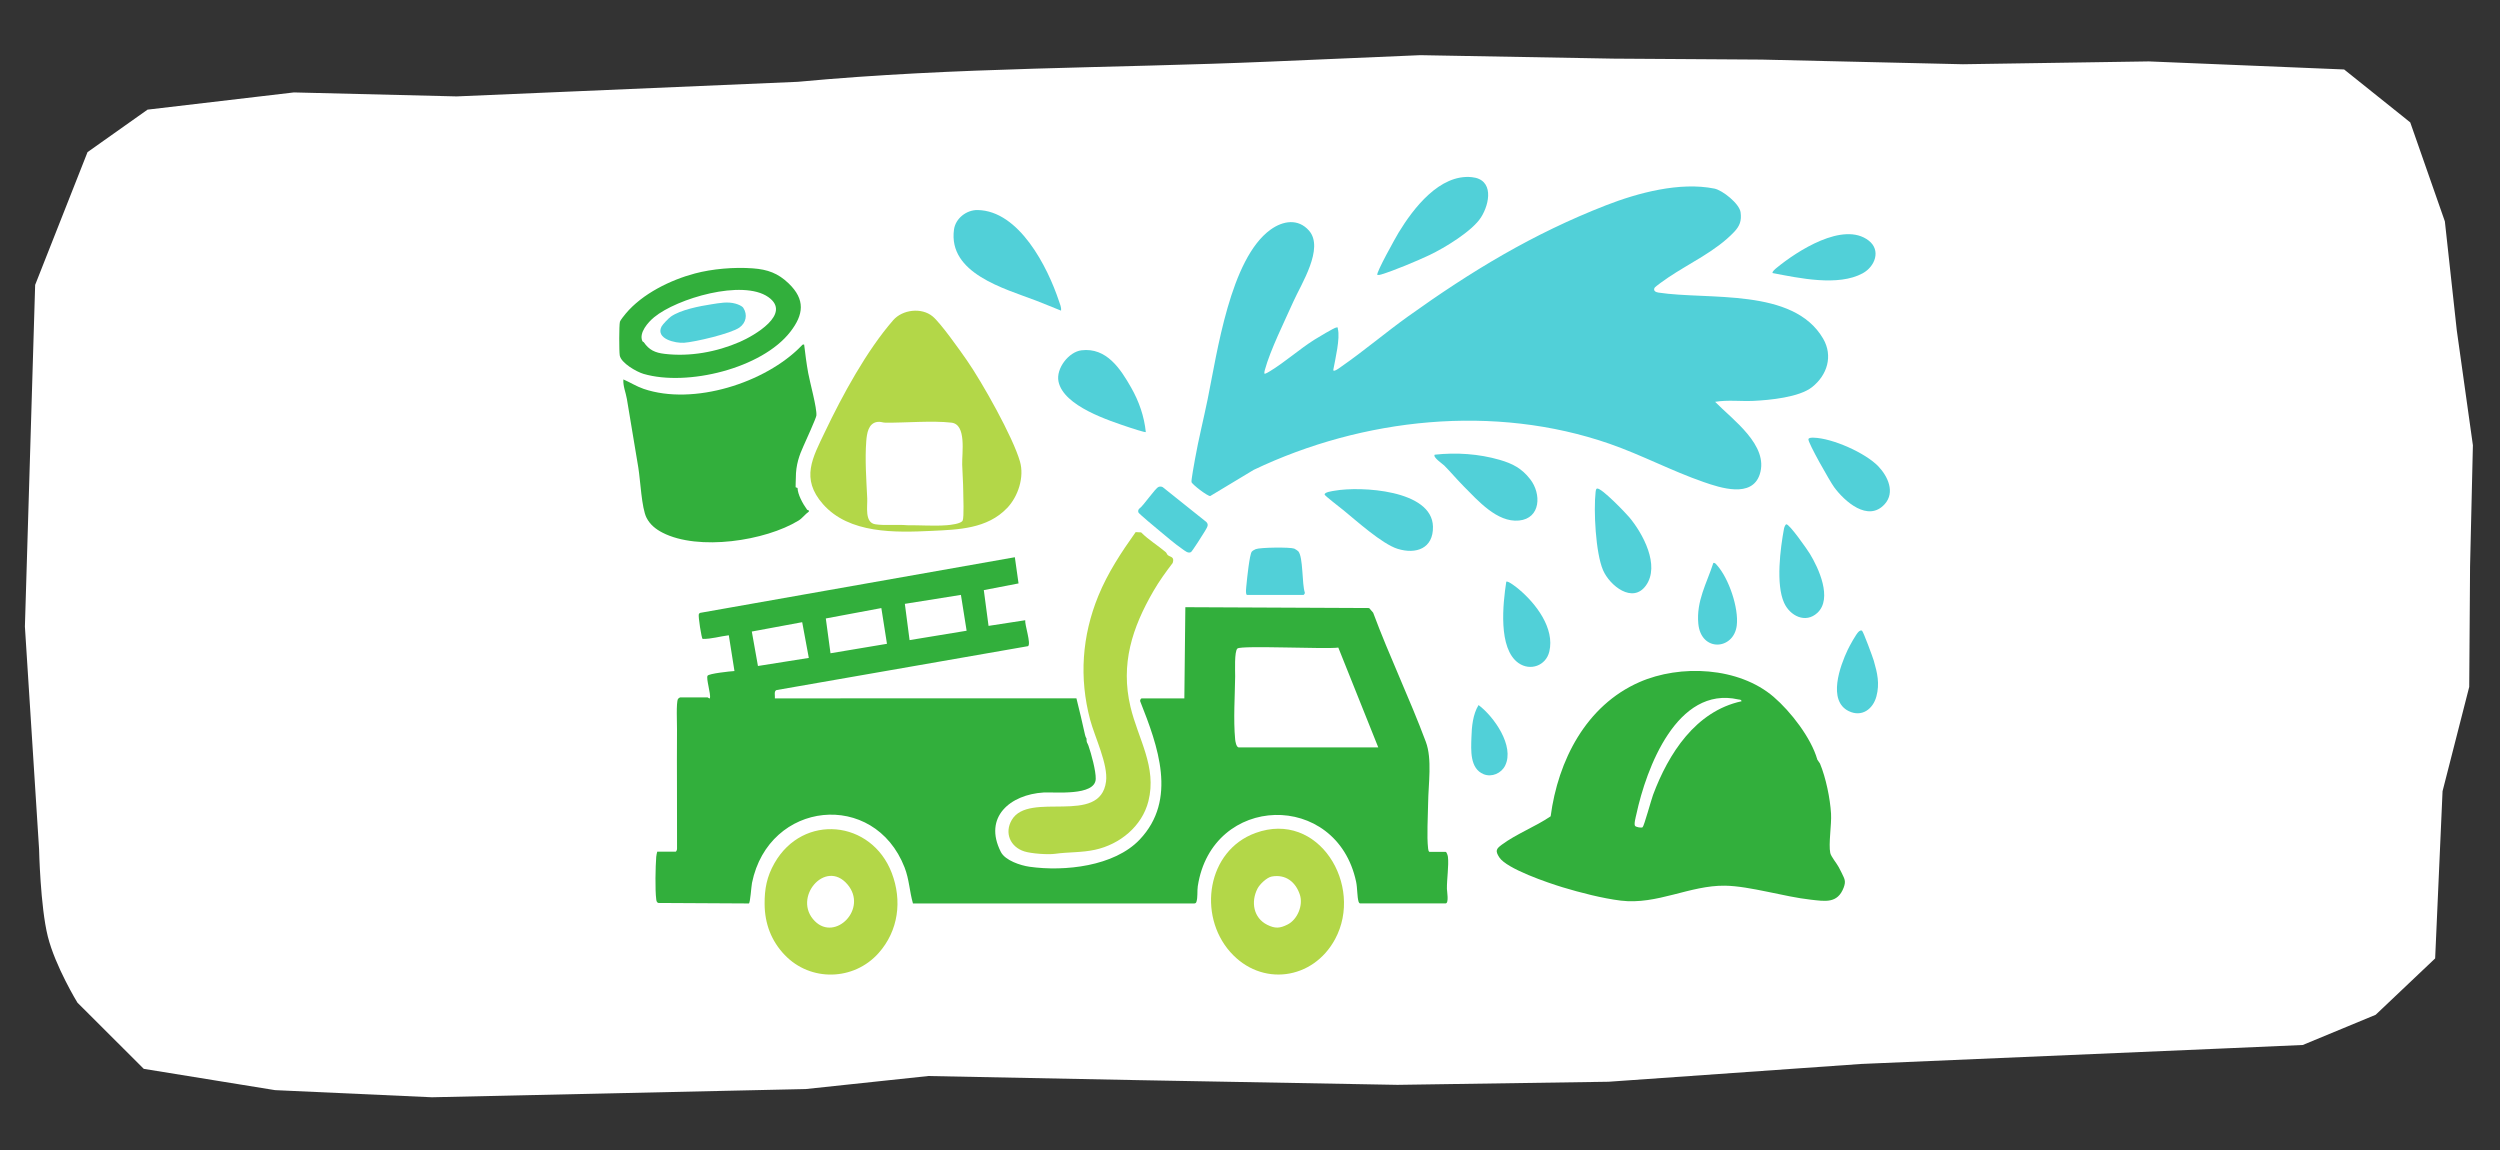
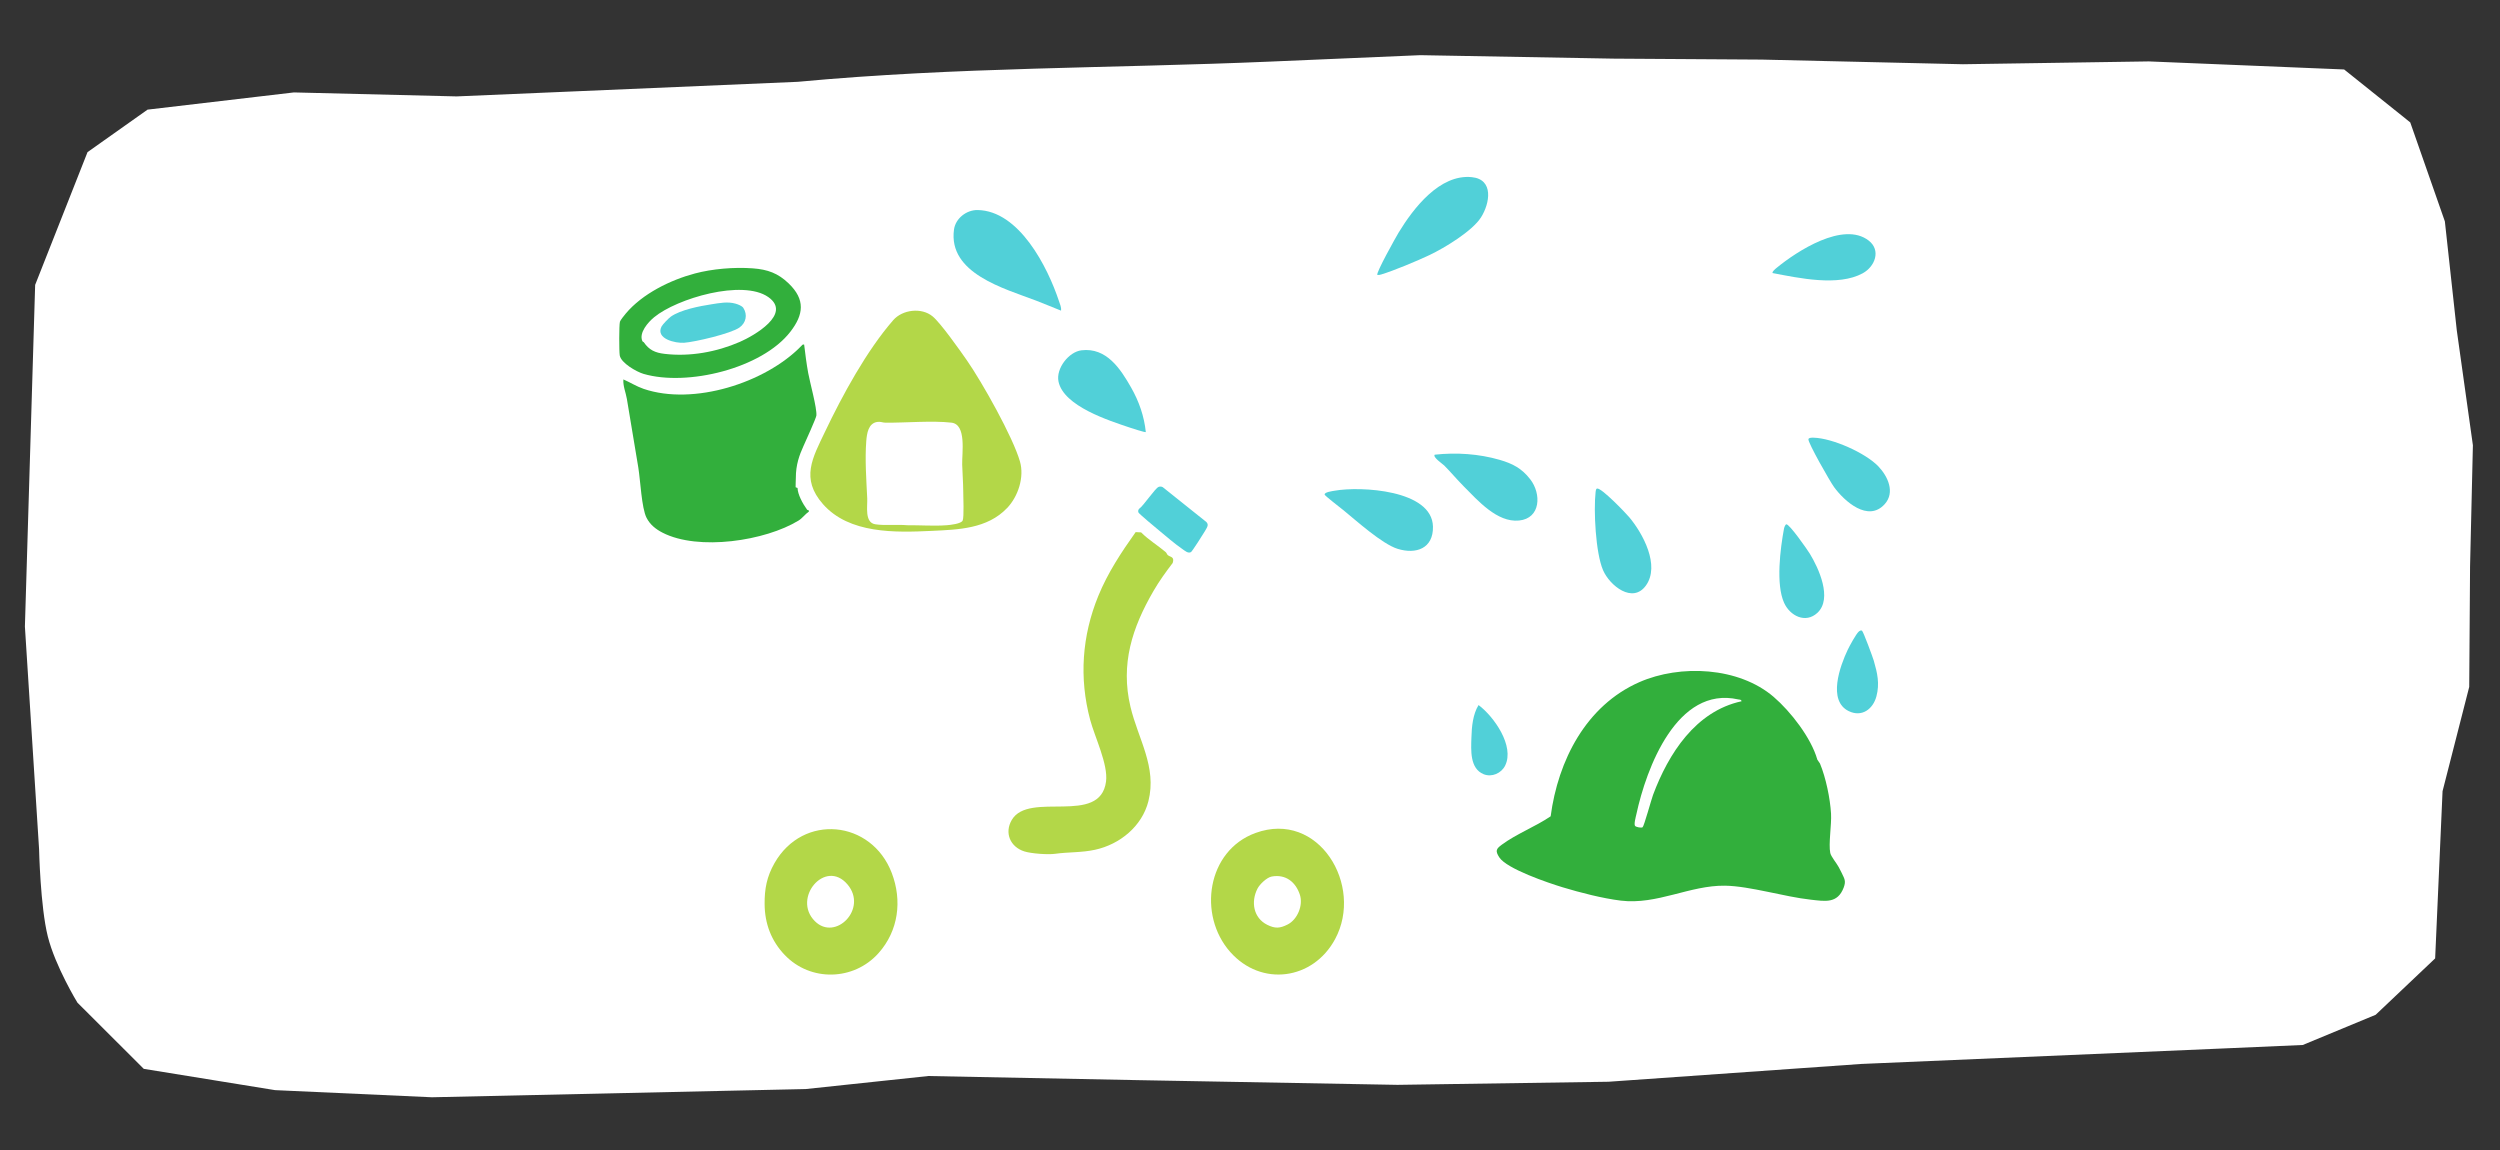
<svg xmlns="http://www.w3.org/2000/svg" width="650" height="299" viewBox="0 0 650 299" fill="none">
  <rect x="0" y="0" width="650" height="299" fill="#333333" stroke="none" />
  <path d="M419.416 15.244L458.095 15.494L510.354 16.703L558.7 15.967L609.476 18.061L626.664 31.825L635.665 57.563L638.762 85.874L642.954 115.771L642.216 147.272L641.998 178.592L635.064 205.714L633.14 249.187L617.677 263.841L598.724 271.695L578.01 272.601L483.918 276.628L418.214 281.254L363.335 282.061L295.774 280.836L241.359 279.766L209.488 283.153L112.301 285.289L71.511 283.436L37.38 277.901L20.131 260.687C20.131 260.687 14.374 251.265 12.427 243.469C10.48 235.674 10.159 220.762 10.159 220.762L6.475 162.912L9.14 74.07L22.756 39.554L38.364 28.505L76.414 24.031L118.723 25.066L147.837 23.821L207.447 21.27C248.656 17.411 288.936 17.783 330.213 16.016L369.268 14.345L419.416 15.244Z" fill="white" />
  <g clip-path="url(#clip0_810_87)">
    <path d="M261.85 132.08C256.69 137.51 249.17 137.7 242.23 138.03C232.78 138.47 220.8 138.83 213.97 131.07C208.11 124.41 211.26 119.06 214.5 112.26C219.03 102.76 225.33 91.17 232.23 83.25C234.64 80.48 239.6 79.88 242.48 82.26C244.57 83.98 249.6 91.11 251.38 93.67C255.32 99.33 263.36 113.61 265.19 119.99C266.36 124.04 264.74 129.05 261.85 132.09V132.08ZM228.11 109.7C225.76 110.03 225.39 112.7 225.23 114.67C224.86 119.48 225.25 124.79 225.48 129.58C225.58 131.61 224.74 135.86 227.56 136.31C229.94 136.69 233.39 136.33 235.88 136.56C239.13 136.53 242.87 136.81 246.14 136.56C247.09 136.49 249.92 136.19 250.3 135.33C250.68 134.47 250.45 129 250.44 127.62C250.42 125.34 250.24 123.08 250.17 120.79C250.09 117.76 251.35 110.34 247.37 109.89C242.39 109.32 235.46 109.94 230.23 109.9C229.48 109.9 228.98 109.57 228.1 109.7H228.11Z" fill="#B3D748" />
    <path d="M303.62 144.32C304.24 144.88 305.45 144.67 304.9 146.37C303.12 148.7 301.39 151.09 299.92 153.63C294.36 163.21 291.29 172.64 293.92 183.76C295.89 192.11 300.85 199.38 298.58 208.33C296.92 214.85 291.17 219.52 284.75 220.93C281.2 221.71 277.84 221.5 274.31 221.99C272.46 222.25 268.15 221.94 266.34 221.37C262.68 220.22 261.08 216.57 263.06 213.19C267.53 205.56 286.05 214.8 287.57 203.2C288.15 198.75 284.64 191.64 283.44 187.14C280.54 176.25 281.32 165.32 285.56 154.94C288.02 148.92 291.53 143.62 295.27 138.35L296.69 138.42C298.61 140.36 301.01 141.79 303.07 143.54C303.33 143.76 303.41 144.13 303.62 144.33V144.32Z" fill="#B3D748" />
    <path d="M204.04 248.31C200.53 244.64 198.84 240.16 198.8 235.08C198.76 231.14 199.37 227.92 201.37 224.41C208.8 211.39 226.6 213.2 231.86 226.98C234.59 234.14 233.62 241.97 228.43 247.8C221.98 255.04 210.72 255.29 204.05 248.31H204.04ZM211.86 239.5C217.19 244.85 225.73 236.26 220.33 229.93C214.58 223.19 205.88 233.51 211.86 239.5Z" fill="#B3D748" />
    <path d="M319.85 247.5C311.36 237.89 313.83 221.18 326.41 216.58C342.87 210.56 354.63 230.24 347.13 244.16C341.38 254.84 327.9 256.63 319.85 247.5ZM330.64 227.9C329.36 228.14 327.52 229.91 326.94 231.05C325.19 234.47 325.88 238.66 329.48 240.45C331.52 241.46 332.75 241.4 334.78 240.37C337.33 239.09 338.86 235.39 337.98 232.67C336.9 229.32 334.28 227.23 330.63 227.9H330.64Z" fill="#B3D748" />
-     <path d="M376.47 222.82C376.43 222.49 376.15 221.48 375.85 221.48H371.69C371.42 221.48 371.34 220.88 371.31 220.64C370.93 217.39 371.27 212.31 371.31 208.87C371.37 203.77 372.4 197.38 370.71 192.86C366.49 181.56 361.23 170.62 357.02 159.3L355.97 158.09L308.19 157.87L307.93 181.59H296.8C296.63 181.59 296.32 182.12 296.47 182.38C301.04 193.93 306.19 207.89 296.31 218.3C289.7 225.26 276.8 226.64 267.7 225.36C265.33 225.03 261.36 223.72 260.23 221.52C255.58 212.41 262.71 206.58 271.33 206.05C274.11 205.88 284.76 207.05 284.89 202.52C284.95 200.44 283.73 195.98 283.01 193.91C282.66 192.9 282.5 193.31 282.49 192C282.49 191.93 282.26 191.77 282.08 190.94C281.4 187.81 280.64 184.67 279.87 181.56L201.47 181.58C201.55 180.93 201.17 179.69 201.88 179.42L267.3 168C268.13 167.36 266.41 162.45 266.56 161.26L257.02 162.73L255.79 153.43L264.82 151.69L263.86 144.88L182.06 159.34C181.88 159.4 181.75 159.51 181.69 159.7C181.5 160.26 182.39 165.94 182.67 166.12C184.96 166.16 187.22 165.44 189.49 165.17L190.96 174.47C189.89 174.53 184.32 175.12 183.97 175.69C183.53 176.4 184.86 180.43 184.59 181.56C184.33 181.65 184.06 181.32 183.98 181.32H176.88C176.75 181.32 176.36 181.59 176.27 181.75C175.77 182.65 176.04 188.16 176.02 189.64C176.02 189.72 176.02 189.8 176.02 189.88C175.95 200.12 176.07 210.36 176.03 220.6C176.08 220.85 175.85 221.44 175.65 221.44H170.88C170.77 221.89 170.66 222.3 170.62 222.77C170.42 225.36 170.3 231.34 170.62 233.8C170.67 234.22 170.71 234.54 171.12 234.77L194.7 234.9C195.07 234.81 195.33 230.47 195.52 229.55C199.88 208.11 227.31 205.3 235.19 225.53C236.42 228.7 236.46 231.74 237.37 234.9H310.5C310.81 234.88 310.97 234.78 311.07 234.48C311.45 233.34 311.24 231.63 311.42 230.43C315.1 206.32 347.55 205.49 352.59 229.26C352.94 230.89 352.83 233.14 353.24 234.48C353.29 234.66 353.42 234.78 353.57 234.89H375.84C376.79 234.89 376.2 231.67 376.2 231.11C376.16 228.56 376.73 225.04 376.46 222.77L376.47 222.82ZM249.84 154.66L251.32 163.99L236.49 166.43L235.26 157L249.85 154.67L249.84 154.66ZM229.15 158.1L230.61 167.39L215.93 169.85L214.71 160.8L229.14 158.1H229.15ZM197.07 173.17L195.47 164.2L208.57 161.77L210.29 171.06L197.06 173.16L197.07 173.17ZM322.01 194.32C321.41 194.15 321.2 192.8 321.14 192.25C320.65 187.02 321.08 181.06 321.14 175.86C321.15 174.55 320.89 169.3 321.74 168.61C322.78 167.75 344.84 168.83 347.96 168.37L358.35 194.33H322.01V194.32Z" fill="#32AF3C" />
    <path d="M472.47 197.45C472.49 197.53 473.14 198.4 473.2 198.53C474.72 202.19 475.84 207.6 476.07 211.55C476.24 214.44 475.38 219.41 475.87 221.78C476.06 222.7 477.55 224.47 478.07 225.46C478.27 225.83 478.66 226.59 478.82 226.92C479.55 228.49 480.02 229.01 479.36 230.77C477.76 234.98 474.54 234.33 470.83 233.92C463.98 233.18 455 230.38 448.53 230.28C439.34 230.14 430.88 235.31 421.4 234.16C416.72 233.59 410.81 232.07 406.27 230.69C402.61 229.58 391.76 225.91 389.82 222.92C388.7 221.2 389.03 220.69 390.44 219.64C394.21 216.84 399.24 214.91 403.17 212.24C405.09 197.74 412.35 183.46 426.23 177.36C436.88 172.68 452.08 173.4 461.15 181.19C465.61 185.02 470.88 191.85 472.48 197.42L472.47 197.45ZM452.81 182.33C452.71 181.83 452.3 181.92 451.95 181.85C435.98 178.25 428.03 199.79 425.47 211.65C425.33 212.3 424.74 214.37 425.14 214.76C425.46 215.07 426.74 215.3 427.07 215.09C427.44 214.85 429.35 207.86 429.79 206.68C433.79 195.97 440.85 184.91 452.8 182.33H452.81Z" fill="#32AF3C" />
    <path d="M209.08 89.59C209.37 92.05 209.69 94.55 210.13 96.98C210.57 99.41 212.44 106.14 212.26 108.04C212.2 108.69 209.42 114.84 208.91 115.96C207.85 118.28 206.91 120.83 206.92 124.22C206.92 124.89 206.83 126.26 206.86 126.65C206.87 126.8 207.37 126.77 207.37 126.92C207.41 128.5 208.63 130.85 209.83 132.51C209.96 132.69 210.45 132.55 210.29 133.02C209.37 133.66 208.58 134.76 207.65 135.33C198.99 140.64 181.59 143.29 172.27 138.5C170.51 137.59 169.01 136.42 168.09 134.6C166.81 132.08 166.5 124.83 165.96 121.56C164.98 115.62 163.98 109.67 162.99 103.73C162.71 102.05 161.95 100.39 162.08 98.65C163.86 99.42 165.48 100.47 167.33 101.1C180.28 105.52 199.02 99.55 208.33 89.96C208.56 89.72 208.65 89.5 209.06 89.59H209.08Z" fill="#32AF3C" />
    <path d="M205.5 86.25C198.11 95.81 178.66 100.53 167.32 97.21C165.49 96.67 161.45 94.38 161.13 92.39C160.96 91.29 160.94 84.59 161.18 83.65C161.28 83.27 162.37 81.91 162.71 81.51C167.01 76.39 174.3 72.79 180.69 71.1C185.17 69.91 190.81 69.41 195.74 69.77C199.62 70.06 202.3 71.05 205.04 73.68C209.44 77.9 208.95 81.79 205.5 86.25ZM167.37 88.96C168.77 91.02 170.34 91.71 172.77 92C179.35 92.79 186.31 91.53 192.36 88.89C196 87.31 205.99 81.62 199.76 77.24C193.09 72.55 175.98 77.59 170.05 82.5C168.49 83.79 166.09 86.51 167 88.66C167.09 88.87 167.3 88.88 167.35 88.96H167.37Z" fill="#32AF3C" />
-     <path d="M445.96 104.51C450.46 109.11 459.97 115.8 457.54 123.31C455.51 129.58 447.29 126.84 442.89 125.31C434.67 122.46 426.75 118.26 418.54 115.4C388.55 104.97 354.33 108.64 325.97 122.16L314.66 128.97C313.97 129.04 309.91 125.92 309.79 125.33C309.69 124.88 310.54 120.26 310.7 119.36C311.62 114.18 312.93 108.99 313.99 103.8C316.47 91.63 319.87 67.26 330.34 59.71C333.57 57.38 337.53 56.75 340.35 59.97C344.34 64.55 338.31 73.86 336.29 78.38C334.04 83.43 330.25 91.06 328.87 96.16C328.78 96.49 328.7 96.79 328.75 97.14C328.91 97.32 329.96 96.65 330.2 96.51C334.17 94.08 337.72 90.89 341.65 88.38C342.45 87.87 346.93 85.17 347.47 85.14C348.04 85.11 347.75 85.2 347.84 85.52C348.48 87.94 347.16 93.4 346.67 96.09C346.49 97.05 348.58 95.44 348.8 95.28C354.65 91.22 360.27 86.44 366.12 82.25C382.62 70.44 398.52 60.8 417.52 53.39C425.88 50.13 436.73 47.23 445.73 49.03C447.87 49.46 452.24 52.95 452.55 55.18C452.86 57.41 452.32 58.78 450.87 60.31C446.07 65.36 439.34 68.36 433.65 72.21C433.08 72.6 430.34 74.5 430.17 74.86C429.81 75.63 430.49 75.96 431.17 76.07C444.22 78.06 466.27 74.75 474.01 88.04C476.64 92.55 475.08 97.53 471.14 100.65C467.81 103.3 460.11 104.03 455.88 104.23C452.58 104.38 449.22 103.93 445.96 104.47V104.51Z" fill="#51D0D8" />
    <path d="M275.88 80.77C273.7 79.91 271.53 78.98 269.33 78.14C261.15 75.02 246.46 71.09 248.04 59.67C248.44 56.77 251.3 54.56 254.19 54.61C264.99 54.8 272.39 69.43 275.32 78.26C275.59 79.08 275.98 79.87 275.87 80.77H275.88Z" fill="#51D0D8" />
    <path d="M358.11 71.48C357.66 71.06 363 61.53 363.63 60.49C367.47 54.17 374.32 45.22 382.67 46.06C388.46 46.64 387.36 52.88 385.08 56.49C382.8 60.1 375.57 64.46 371.66 66.32C368.62 67.77 362.23 70.44 359.09 71.37C358.76 71.47 358.45 71.53 358.11 71.48Z" fill="#51D0D8" />
    <path d="M297.91 112.34C297.76 112.49 294.29 111.35 293.8 111.19C288.35 109.36 276.54 105.62 275.21 99.2C274.51 95.81 277.87 91.48 281.18 91.08C287.69 90.29 291.33 95.89 294.13 100.83C296.15 104.39 297.49 108.24 297.91 112.34Z" fill="#51D0D8" />
    <path d="M349.16 132.55C348.53 132.03 344.47 128.91 344.41 128.61C344.26 127.94 346.5 127.68 347.05 127.58C353.66 126.4 372.38 127.31 372.57 136.93C372.68 142.59 368.2 144.2 363.36 142.69C359.35 141.44 352.65 135.39 349.16 132.54V132.55Z" fill="#51D0D8" />
    <path d="M380.52 126.39C378.79 124.66 377.21 122.75 375.49 121.02C375.14 120.67 372.43 118.84 373.03 118.22C378.62 117.6 384.5 117.99 389.92 119.56C393.31 120.55 395.65 121.77 397.85 124.6C400.8 128.38 400.62 134.79 394.93 135.34C389.24 135.89 384.25 130.14 380.51 126.39H380.52Z" fill="#51D0D8" />
    <path d="M423.59 134.46C427.14 138.69 431.67 147.01 427.95 152.22C424.5 157.05 418.53 152.28 416.79 148.24C414.86 143.76 414.31 132.76 414.86 127.87C414.89 127.6 414.94 127.09 415.24 127.02C416.37 126.79 422.62 133.31 423.58 134.45L423.59 134.46Z" fill="#51D0D8" />
    <path d="M488.4 121.29C490.83 123.84 492.79 128 490.02 131.08C485.71 135.86 479.55 130.34 476.84 126.62C475.86 125.28 470.02 115.06 470.19 114.19C470.27 113.76 471.18 113.79 471.54 113.8C476.41 113.92 485.02 117.74 488.41 121.29H488.4Z" fill="#51D0D8" />
    <path d="M460.89 70.99C460.62 70.7 461.67 69.85 461.89 69.67C467.21 65.29 479.28 57.45 485.86 62.55C489.11 65.07 487.52 69.29 484.31 71.05C477.93 74.54 467.69 72.29 460.89 71V70.99Z" fill="#51D0D8" />
    <path d="M464.44 136.32C465.19 136.15 469.89 142.88 470.53 143.93C472.86 147.71 476.5 155.65 472.52 159.34C469.44 162.19 465.39 160.13 463.86 156.72C461.69 151.93 462.87 142.65 463.84 137.44C463.9 137.13 464.16 136.39 464.44 136.32Z" fill="#51D0D8" />
-     <path d="M391.63 151.25C392.05 150.89 394.46 152.82 394.92 153.22C399.31 156.9 404.28 163.35 402.82 169.42C401.94 173.08 397.88 174.54 394.82 172.4C389.44 168.64 390.77 156.9 391.63 151.25Z" fill="#51D0D8" />
-     <path d="M324.22 154.68C323.74 154.54 324.05 152.46 324.1 151.87C324.22 150.5 324.88 144.17 325.46 143.44C325.65 143.19 326.2 142.89 326.5 142.77C327.67 142.32 335.39 142.22 336.51 142.64C336.69 142.71 337.41 143.18 337.54 143.32C338.86 144.77 338.48 151.91 339.26 154.09C339.32 154.29 339.01 154.68 338.9 154.68H324.22Z" fill="#51D0D8" />
    <path d="M484.12 163.98C484.47 164.22 486.92 170.87 487.19 171.8C488.11 174.99 488.75 177.74 487.87 181.05C486.99 184.36 484.09 186.54 480.69 184.9C475.1 182.21 478.42 173.12 480.41 168.94C480.87 167.97 482.59 164.81 483.27 164.22C483.5 164.02 483.87 163.81 484.11 163.98H484.12Z" fill="#51D0D8" />
    <path d="M301.27 126.58C301.63 126.47 301.98 126.48 302.31 126.66L313.19 135.35C314.57 136.27 313.91 136.96 313.27 138.11C312.9 138.77 309.94 143.4 309.65 143.55C308.86 143.95 308.1 143.21 307.47 142.79C305.62 141.55 302.99 139.27 301.21 137.8C300.52 137.23 296.08 133.55 295.98 133.22C295.88 132.87 295.92 132.56 296.18 132.28C297.3 131.54 300.39 126.85 301.26 126.59L301.27 126.58Z" fill="#51D0D8" />
-     <path d="M445.47 146.36C445.94 146.28 446.17 146.68 446.44 146.98C449.49 150.39 452.1 158.06 451.56 162.61C450.79 169.04 442.25 169.62 441.56 162.14C441.02 156.26 443.73 151.72 445.47 146.36Z" fill="#51D0D8" />
    <path d="M384.42 183.31C388.43 186.31 393.84 193.96 391.34 199.05C390.36 201.05 387.87 202.15 385.76 201.3C382.11 199.82 382.47 195.01 382.57 191.75C382.65 188.95 382.94 185.73 384.42 183.32V183.31Z" fill="#51D0D8" />
    <path d="M174.41 82.33C176.93 80.54 181.94 79.58 185.01 79.11C187.07 78.79 189.19 78.37 191.21 78.94C191.85 79.12 192.91 79.51 193.27 80.06C194.42 81.85 193.96 83.94 192.27 85.15C190.09 86.72 180.7 88.92 177.86 89.12C175.62 89.28 170.42 88.11 171.98 84.93C172.26 84.36 173.88 82.7 174.4 82.34L174.41 82.33Z" fill="#51D0D8" />
  </g>
  <defs>
    <clipPath id="clip0_810_87">
      <rect width="330.37" height="207.39" fill="white" transform="translate(161 46)" />
    </clipPath>
  </defs>
</svg>